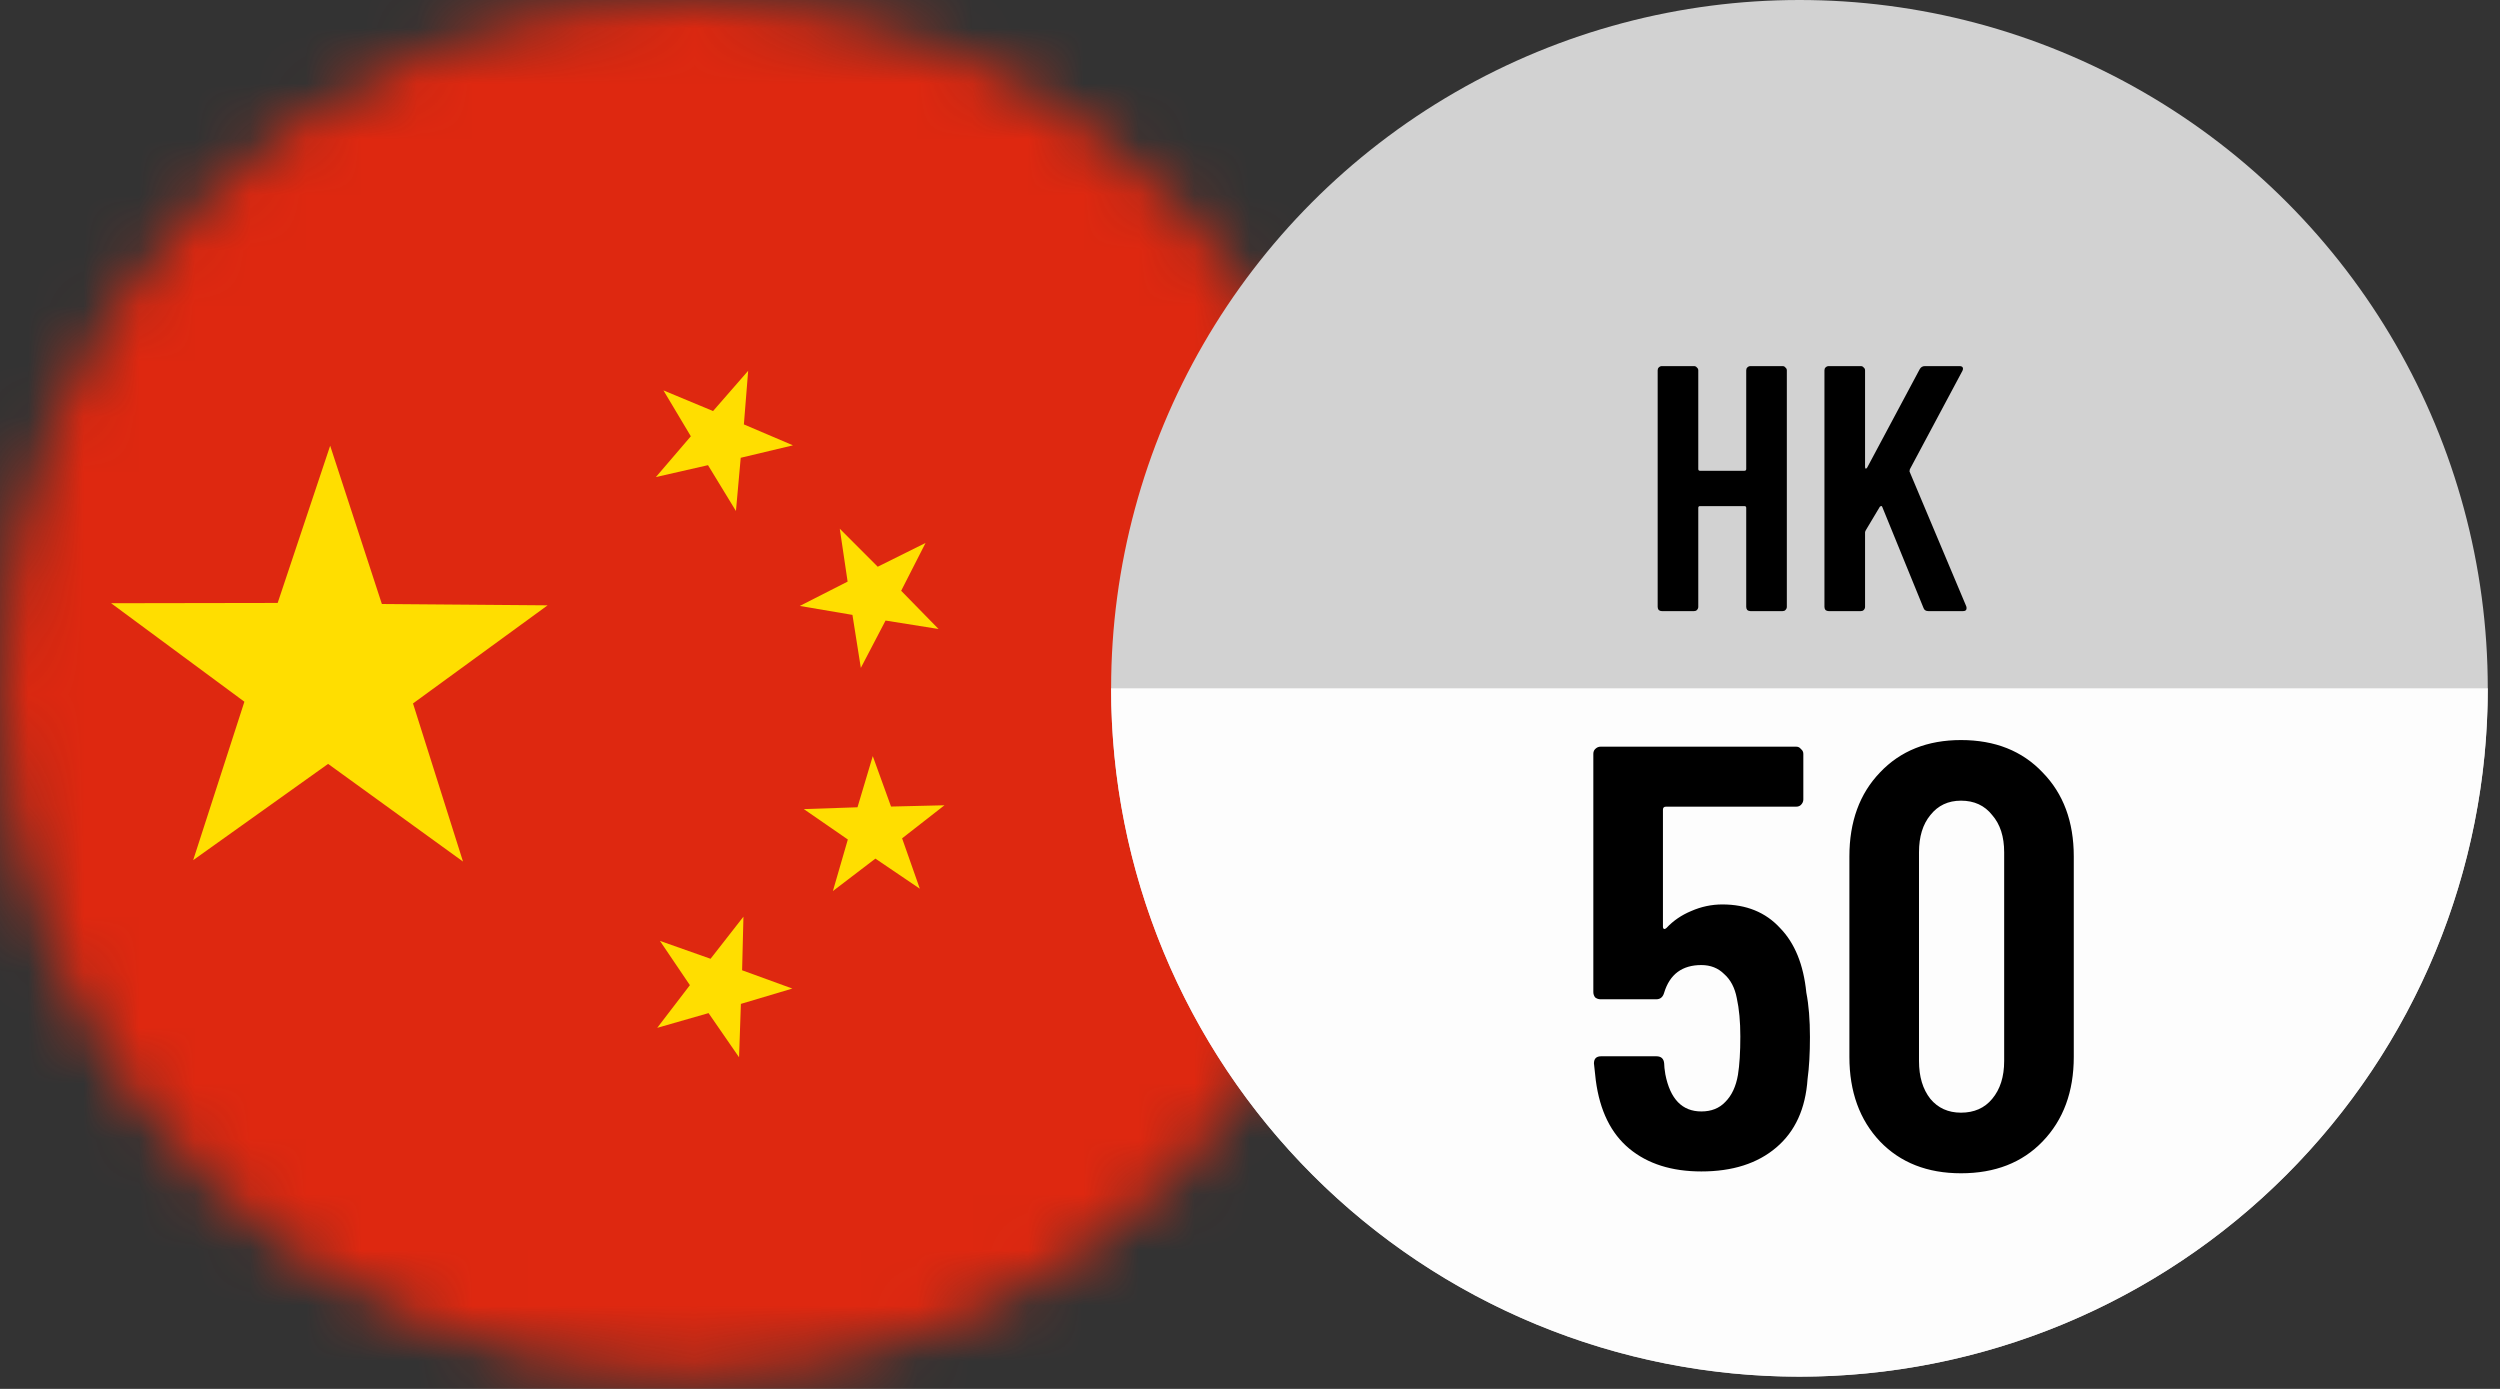
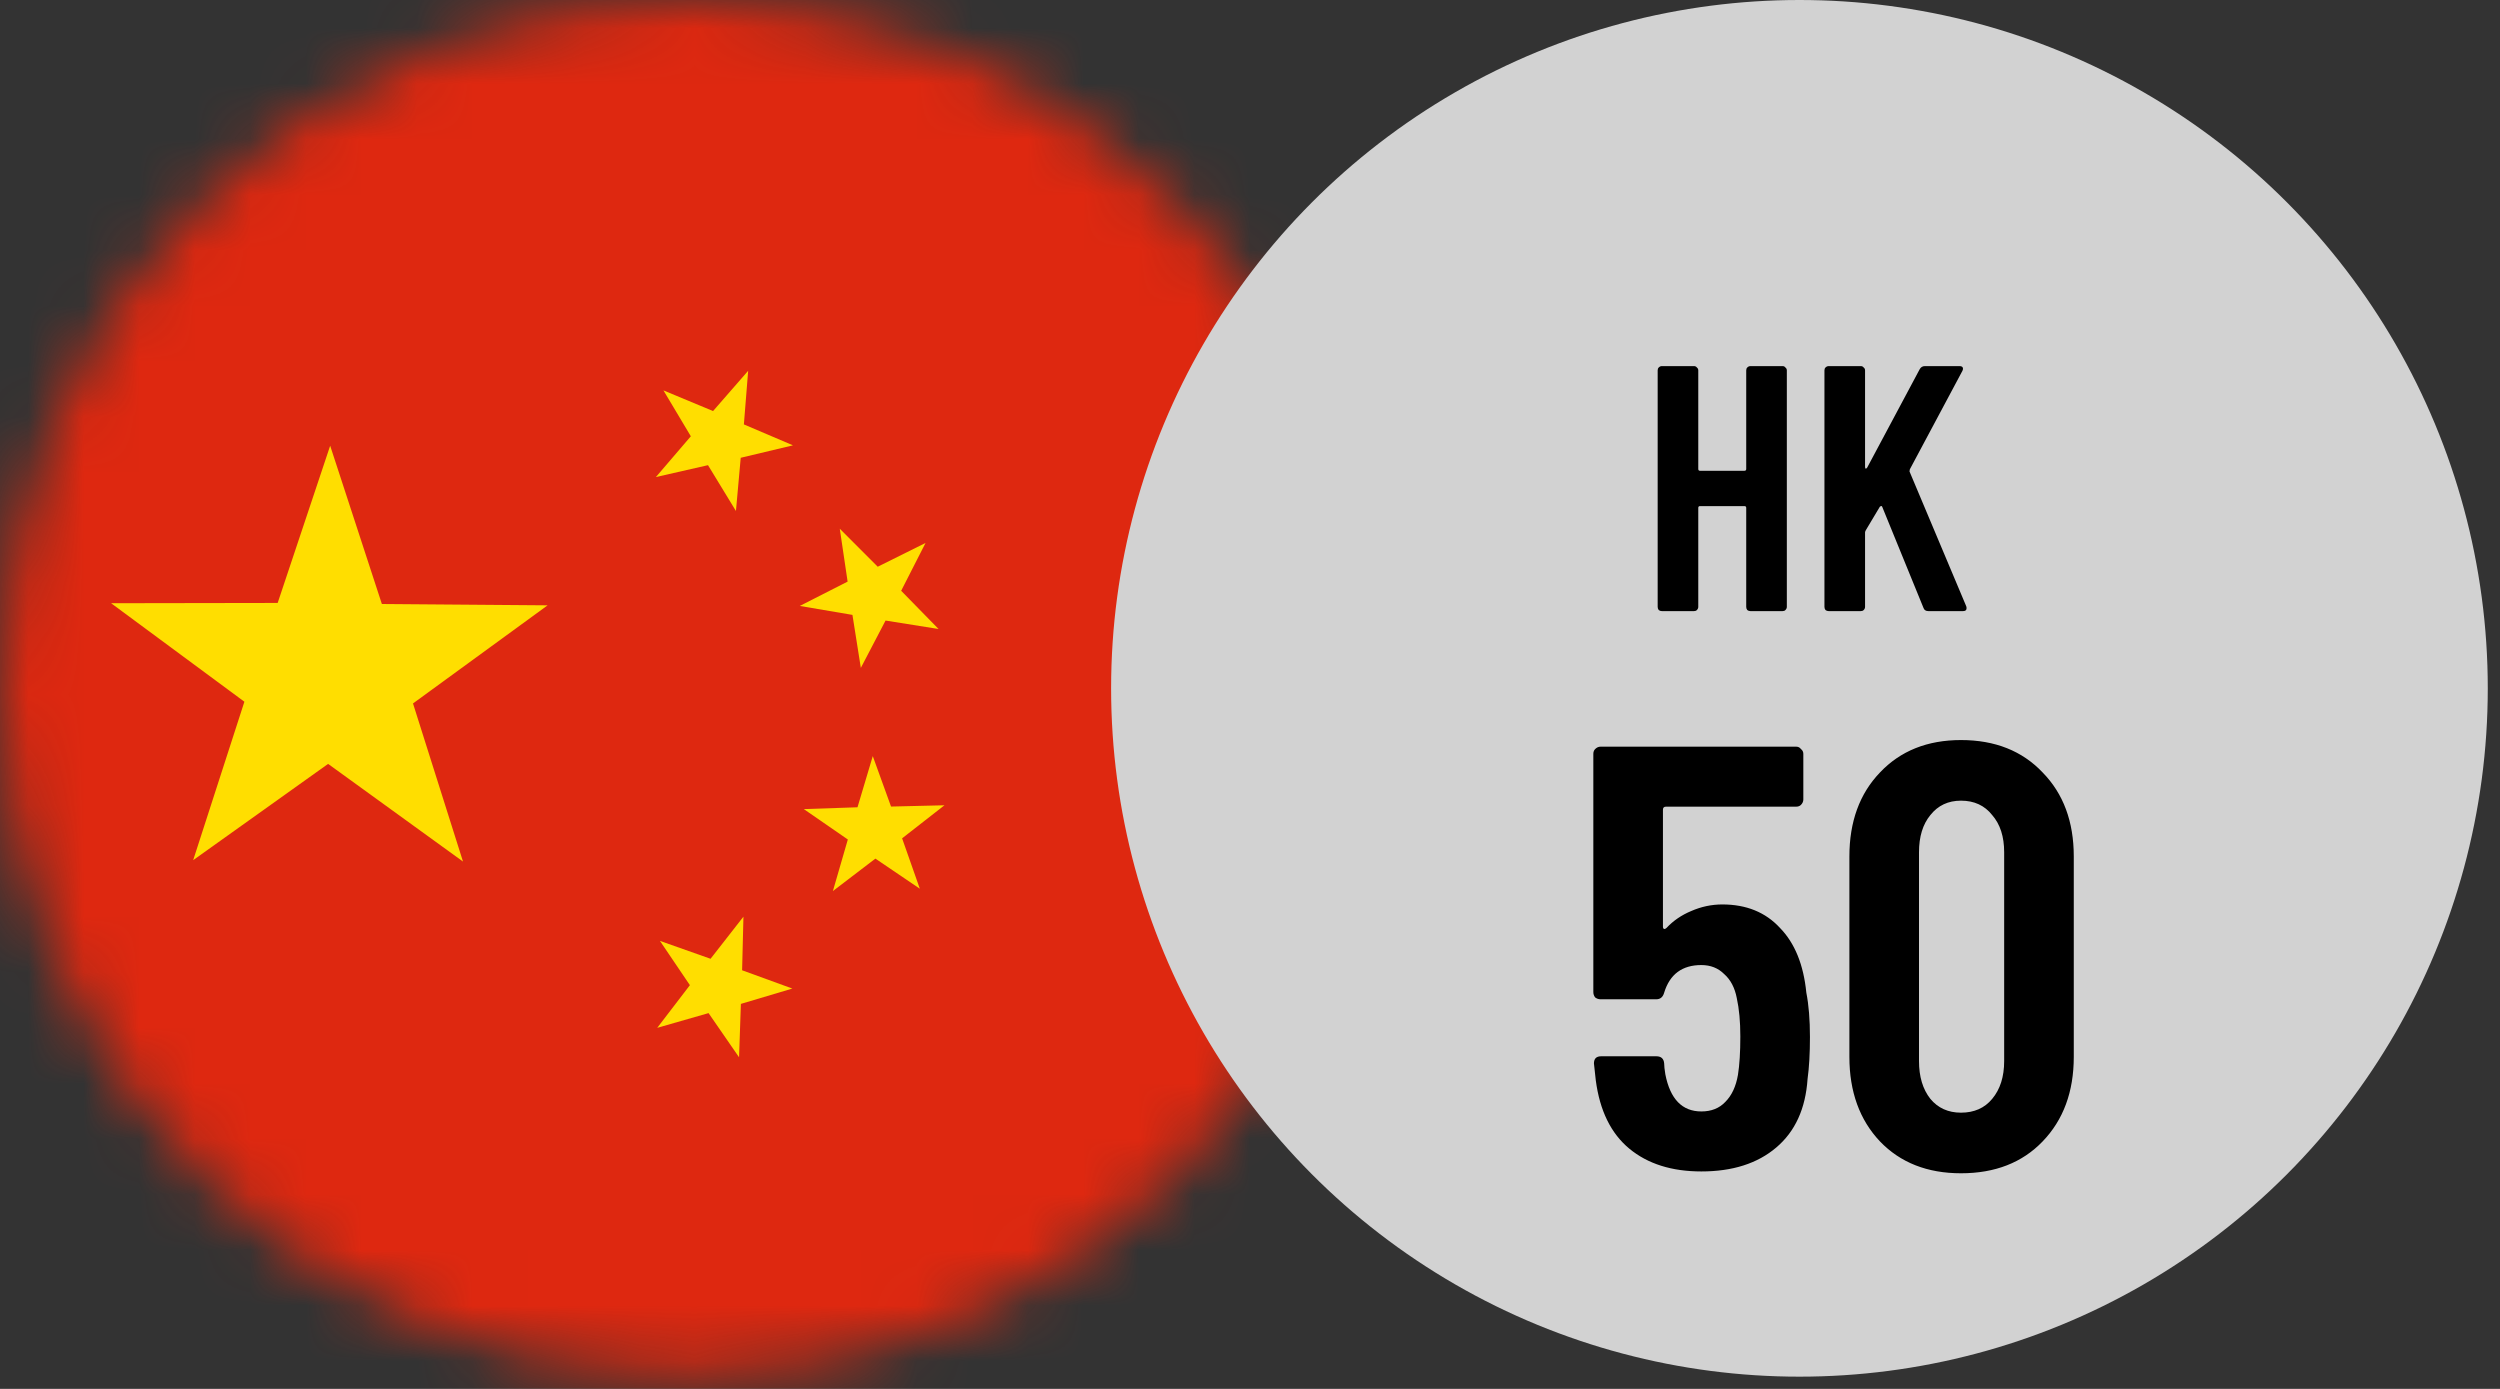
<svg xmlns="http://www.w3.org/2000/svg" width="45" height="25" viewBox="0 0 45 25" fill="none">
  <rect x="0" y="0" width="45" height="25" fill="#333333" stroke="none" />
  <mask id="mask0_3122_6028" style="mask-type:alpha" maskUnits="userSpaceOnUse" x="0" y="0" width="25" height="25">
    <circle cx="12.39" cy="12.39" r="12.39" fill="#D2D2D2" />
  </mask>
  <g mask="url(#mask0_3122_6028)">
    <path d="M28 -4H-2V25H28V-4Z" fill="#DE2810" />
    <path d="M6.873 10.872L9.857 10.896L7.434 12.662L8.334 15.508L5.906 13.75L3.477 15.483L4.399 12.631L2 10.858L4.998 10.853L5.943 8.023L6.874 10.873L6.873 10.872Z" fill="#FFDE00" />
    <path d="M16.039 14.518L17 14.495L16.238 15.09L16.557 15.997L15.757 15.455L14.992 16.039L15.261 15.111L14.469 14.564L15.435 14.531L15.71 13.61L16.039 14.519V14.518Z" fill="#FFDE00" />
    <path d="M13.358 17.465L14.262 17.794L13.336 18.07L13.303 19.031L12.754 18.236L11.83 18.501L12.418 17.733L11.879 16.936L12.79 17.258L13.382 16.5L13.358 17.465Z" fill="#FFDE00" />
    <path d="M16.221 10.634L16.894 11.322L15.94 11.17L15.495 12.022L15.344 11.068L14.396 10.907L15.257 10.469L15.116 9.517L15.799 10.201L16.66 9.773L16.221 10.634Z" fill="#FFDE00" />
    <path d="M13.389 7.639L14.273 8.016L13.333 8.24L13.247 9.198L12.744 8.373L11.806 8.587L12.435 7.853L11.942 7.027L12.835 7.399L13.467 6.674L13.39 7.637L13.389 7.639Z" fill="#FFDE00" />
  </g>
  <circle cx="32.39" cy="12.39" r="12.39" fill="#D2D2D2" />
-   <path d="M44.78 12.39C44.78 14.017 44.459 15.628 43.837 17.131C43.214 18.635 42.302 20 41.151 21.151C40.001 22.302 38.635 23.214 37.131 23.837C35.628 24.459 34.017 24.78 32.39 24.78C30.763 24.78 29.152 24.459 27.649 23.837C26.145 23.214 24.779 22.302 23.629 21.151C22.478 20 21.566 18.635 20.943 17.131C20.32 15.628 20 14.017 20 12.39L32.39 12.39H44.78Z" fill="#FDFDFD" />
  <path d="M32.514 17.868C32.558 18.091 32.579 18.358 32.579 18.667C32.579 18.962 32.565 19.214 32.536 19.423C32.5 19.956 32.313 20.366 31.974 20.654C31.636 20.942 31.186 21.086 30.624 21.086C30.092 21.086 29.66 20.95 29.328 20.676C28.997 20.402 28.796 19.992 28.724 19.445L28.691 19.142C28.691 19.056 28.734 19.013 28.821 19.013H29.814C29.901 19.013 29.948 19.056 29.955 19.142C29.955 19.186 29.962 19.25 29.976 19.337C30.063 19.783 30.279 20.006 30.624 20.006C30.804 20.006 30.948 19.949 31.056 19.834C31.172 19.718 31.247 19.556 31.283 19.348C31.312 19.168 31.326 18.937 31.326 18.656C31.326 18.39 31.305 18.16 31.262 17.965C31.226 17.778 31.15 17.634 31.035 17.533C30.927 17.425 30.79 17.371 30.624 17.371C30.279 17.371 30.056 17.537 29.955 17.868C29.933 17.947 29.886 17.987 29.814 17.987H28.81C28.774 17.987 28.742 17.976 28.713 17.954C28.691 17.926 28.68 17.893 28.68 17.857V13.57C28.68 13.534 28.691 13.505 28.713 13.483C28.742 13.454 28.774 13.44 28.81 13.44H32.331C32.367 13.44 32.396 13.454 32.417 13.483C32.446 13.505 32.46 13.534 32.46 13.57V14.39C32.46 14.426 32.446 14.459 32.417 14.488C32.396 14.509 32.367 14.52 32.331 14.52H29.987C29.951 14.52 29.933 14.538 29.933 14.574V16.68C29.933 16.702 29.94 16.716 29.955 16.723C29.969 16.723 29.984 16.716 29.998 16.702C30.12 16.572 30.268 16.471 30.441 16.399C30.621 16.32 30.808 16.28 31.002 16.28C31.434 16.28 31.78 16.421 32.039 16.702C32.306 16.975 32.464 17.364 32.514 17.868ZM35.298 21.119C34.693 21.119 34.207 20.928 33.84 20.546C33.473 20.158 33.289 19.65 33.289 19.024V15.416C33.289 14.79 33.473 14.286 33.84 13.904C34.207 13.516 34.693 13.321 35.298 13.321C35.91 13.321 36.4 13.516 36.767 13.904C37.141 14.286 37.328 14.79 37.328 15.416V19.024C37.328 19.65 37.141 20.158 36.767 20.546C36.4 20.928 35.91 21.119 35.298 21.119ZM35.298 20.028C35.535 20.028 35.723 19.945 35.859 19.78C36.004 19.607 36.075 19.38 36.075 19.099V15.341C36.075 15.06 36.004 14.837 35.859 14.671C35.723 14.498 35.535 14.412 35.298 14.412C35.068 14.412 34.884 14.498 34.747 14.671C34.61 14.837 34.542 15.06 34.542 15.341V19.099C34.542 19.38 34.61 19.607 34.747 19.78C34.884 19.945 35.068 20.028 35.298 20.028Z" fill="black" />
  <path d="M31.432 6.666C31.432 6.645 31.438 6.628 31.451 6.615C31.468 6.598 31.486 6.59 31.507 6.59H32.087C32.108 6.59 32.125 6.598 32.137 6.615C32.154 6.628 32.163 6.645 32.163 6.666V10.924C32.163 10.945 32.154 10.964 32.137 10.981C32.125 10.994 32.108 11 32.087 11H31.507C31.486 11 31.468 10.994 31.451 10.981C31.438 10.964 31.432 10.945 31.432 10.924V9.142C31.432 9.12 31.421 9.11 31.4 9.11H30.6C30.579 9.11 30.569 9.12 30.569 9.142V10.924C30.569 10.945 30.56 10.964 30.544 10.981C30.531 10.994 30.514 11 30.493 11H29.913C29.892 11 29.874 10.994 29.857 10.981C29.844 10.964 29.838 10.945 29.838 10.924V6.666C29.838 6.645 29.844 6.628 29.857 6.615C29.874 6.598 29.892 6.59 29.913 6.59H30.493C30.514 6.59 30.531 6.598 30.544 6.615C30.56 6.628 30.569 6.645 30.569 6.666V8.442C30.569 8.463 30.579 8.474 30.6 8.474H31.4C31.421 8.474 31.432 8.463 31.432 8.442V6.666ZM32.916 11C32.895 11 32.876 10.994 32.859 10.981C32.846 10.964 32.84 10.945 32.84 10.924V6.666C32.84 6.645 32.846 6.628 32.859 6.615C32.876 6.598 32.895 6.59 32.916 6.59H33.495C33.516 6.59 33.533 6.598 33.546 6.615C33.563 6.628 33.571 6.645 33.571 6.666V8.404C33.571 8.421 33.575 8.432 33.584 8.436C33.592 8.436 33.6 8.43 33.609 8.417L34.554 6.647C34.575 6.609 34.606 6.59 34.648 6.59H35.272C35.301 6.59 35.32 6.598 35.329 6.615C35.337 6.632 35.335 6.653 35.322 6.678L34.377 8.448C34.373 8.465 34.371 8.478 34.371 8.486L35.392 10.912C35.396 10.92 35.398 10.933 35.398 10.95C35.398 10.983 35.377 11 35.335 11H34.711C34.665 11 34.636 10.981 34.623 10.943L33.88 9.123C33.876 9.11 33.869 9.106 33.861 9.11C33.852 9.11 33.844 9.114 33.836 9.123L33.584 9.545C33.575 9.562 33.571 9.574 33.571 9.582V10.924C33.571 10.945 33.563 10.964 33.546 10.981C33.533 10.994 33.516 11 33.495 11H32.916Z" fill="black" />
</svg>